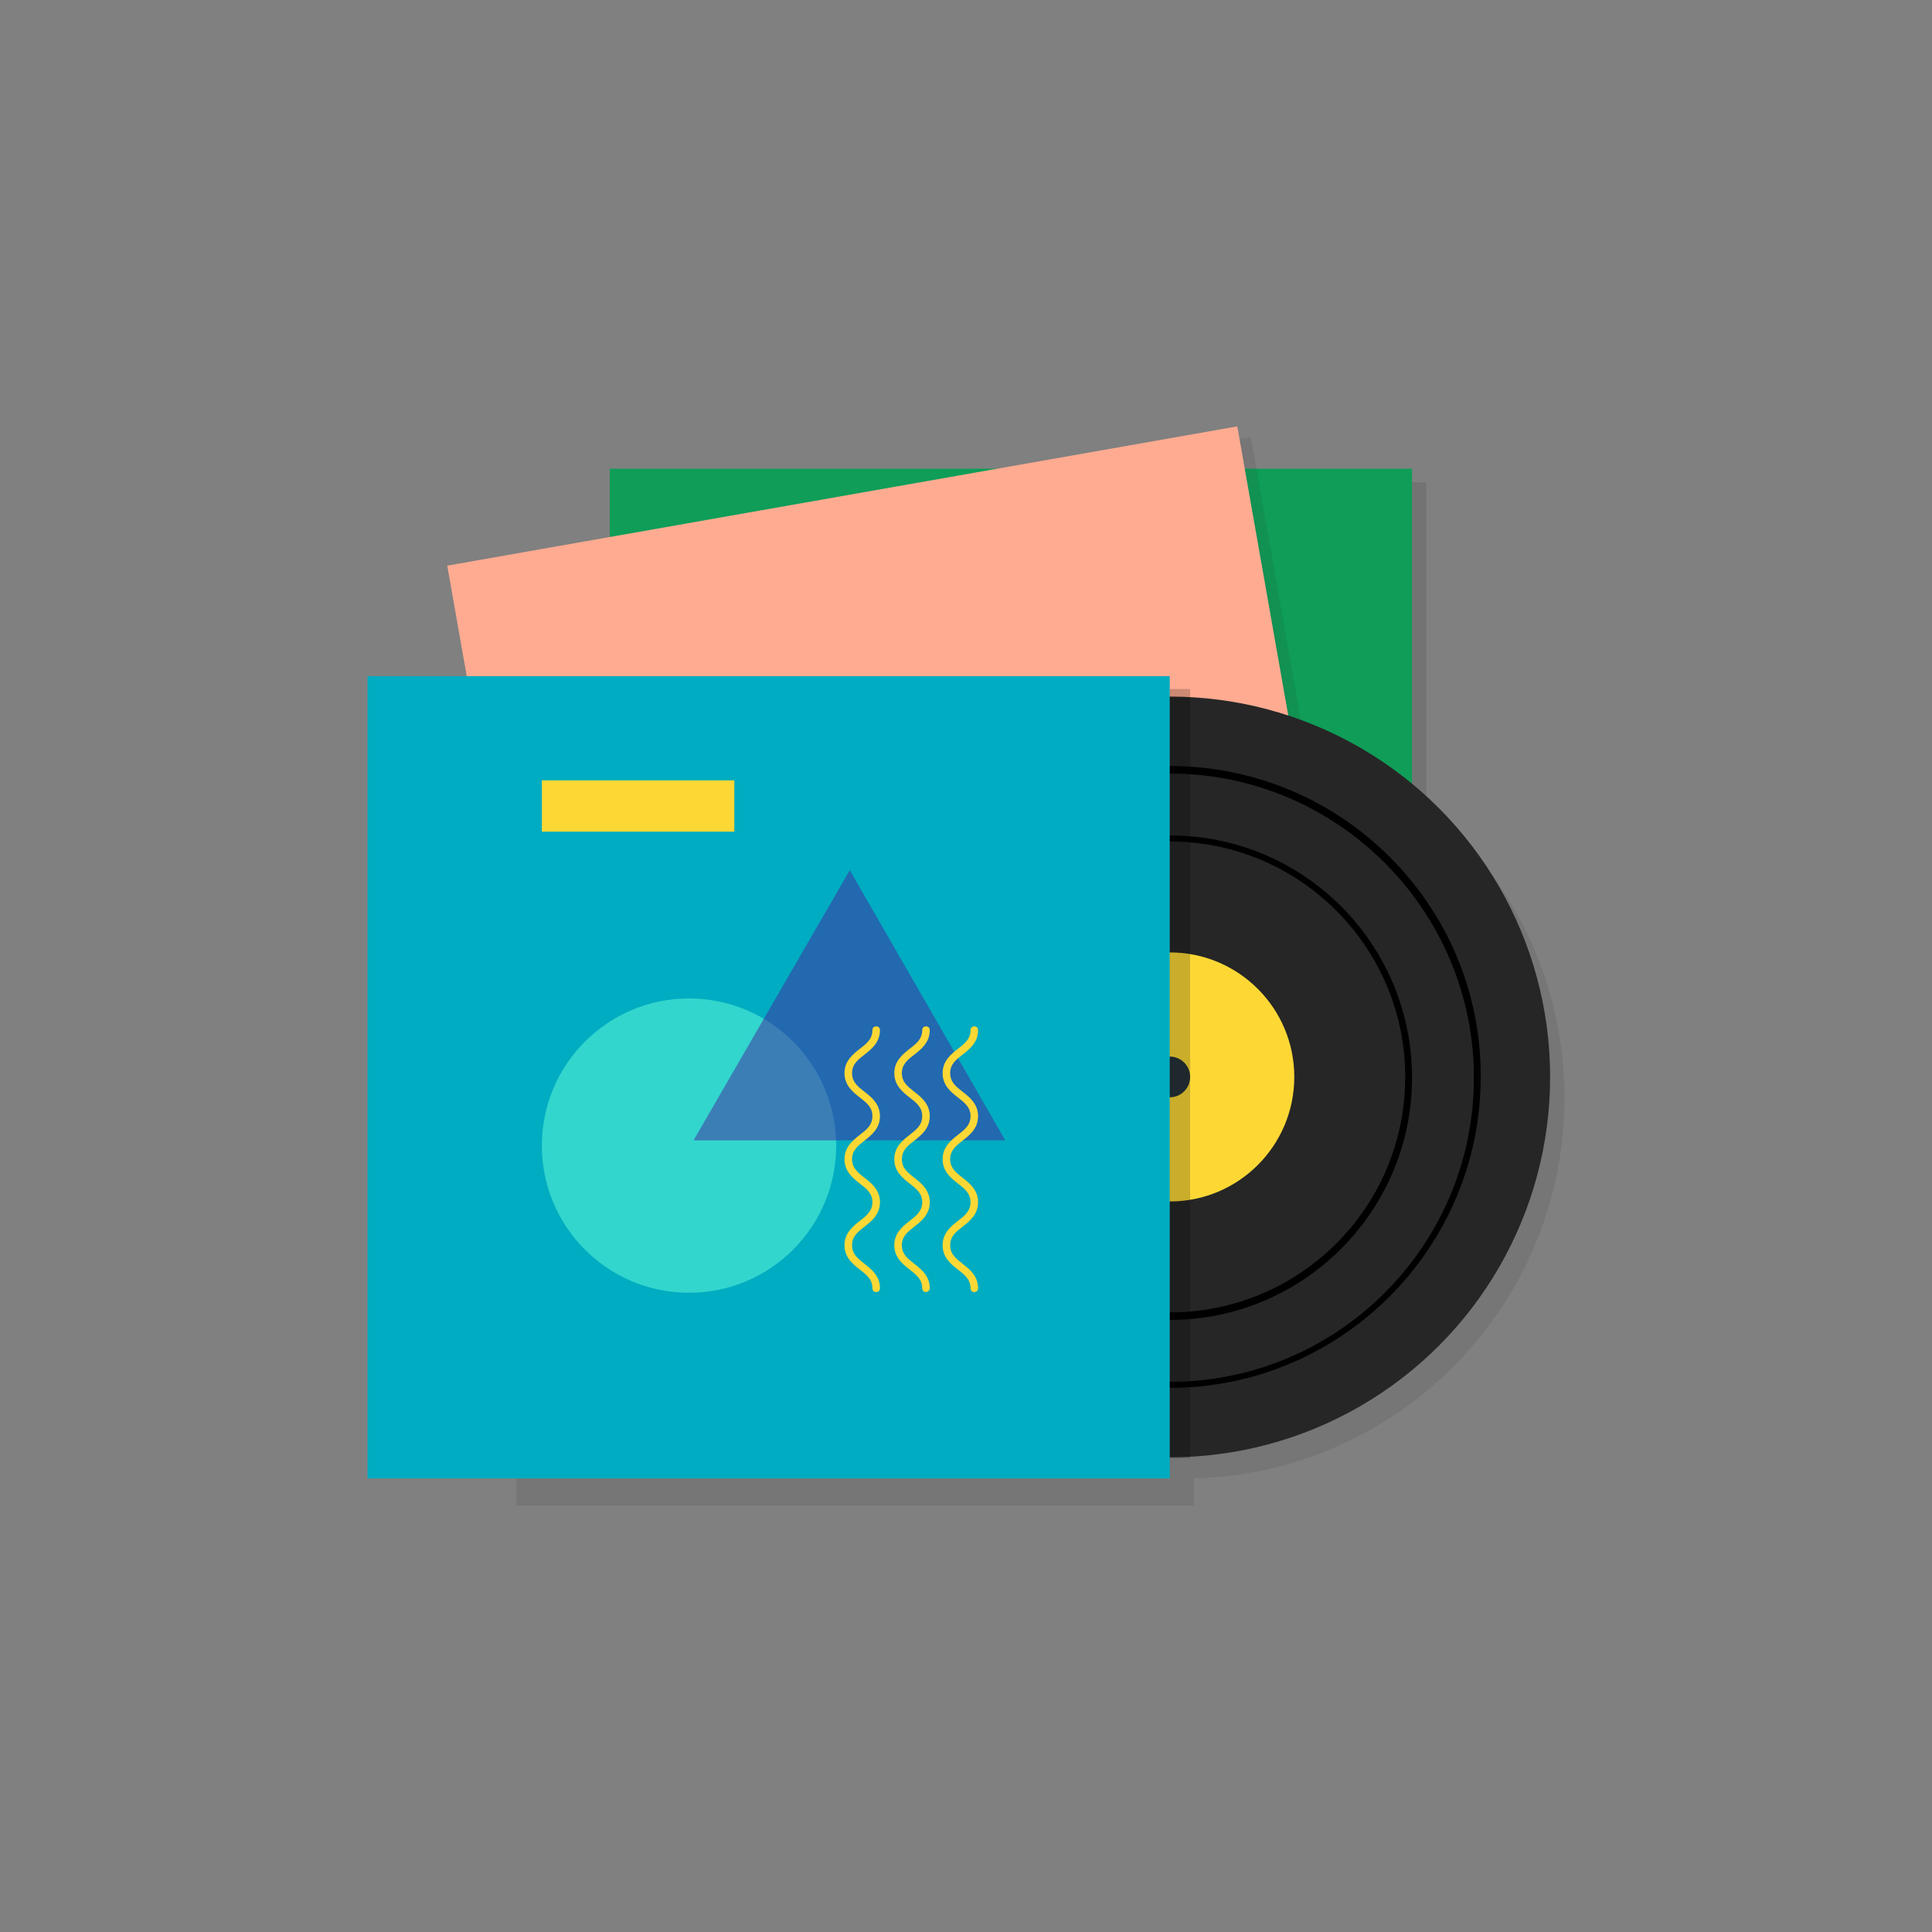
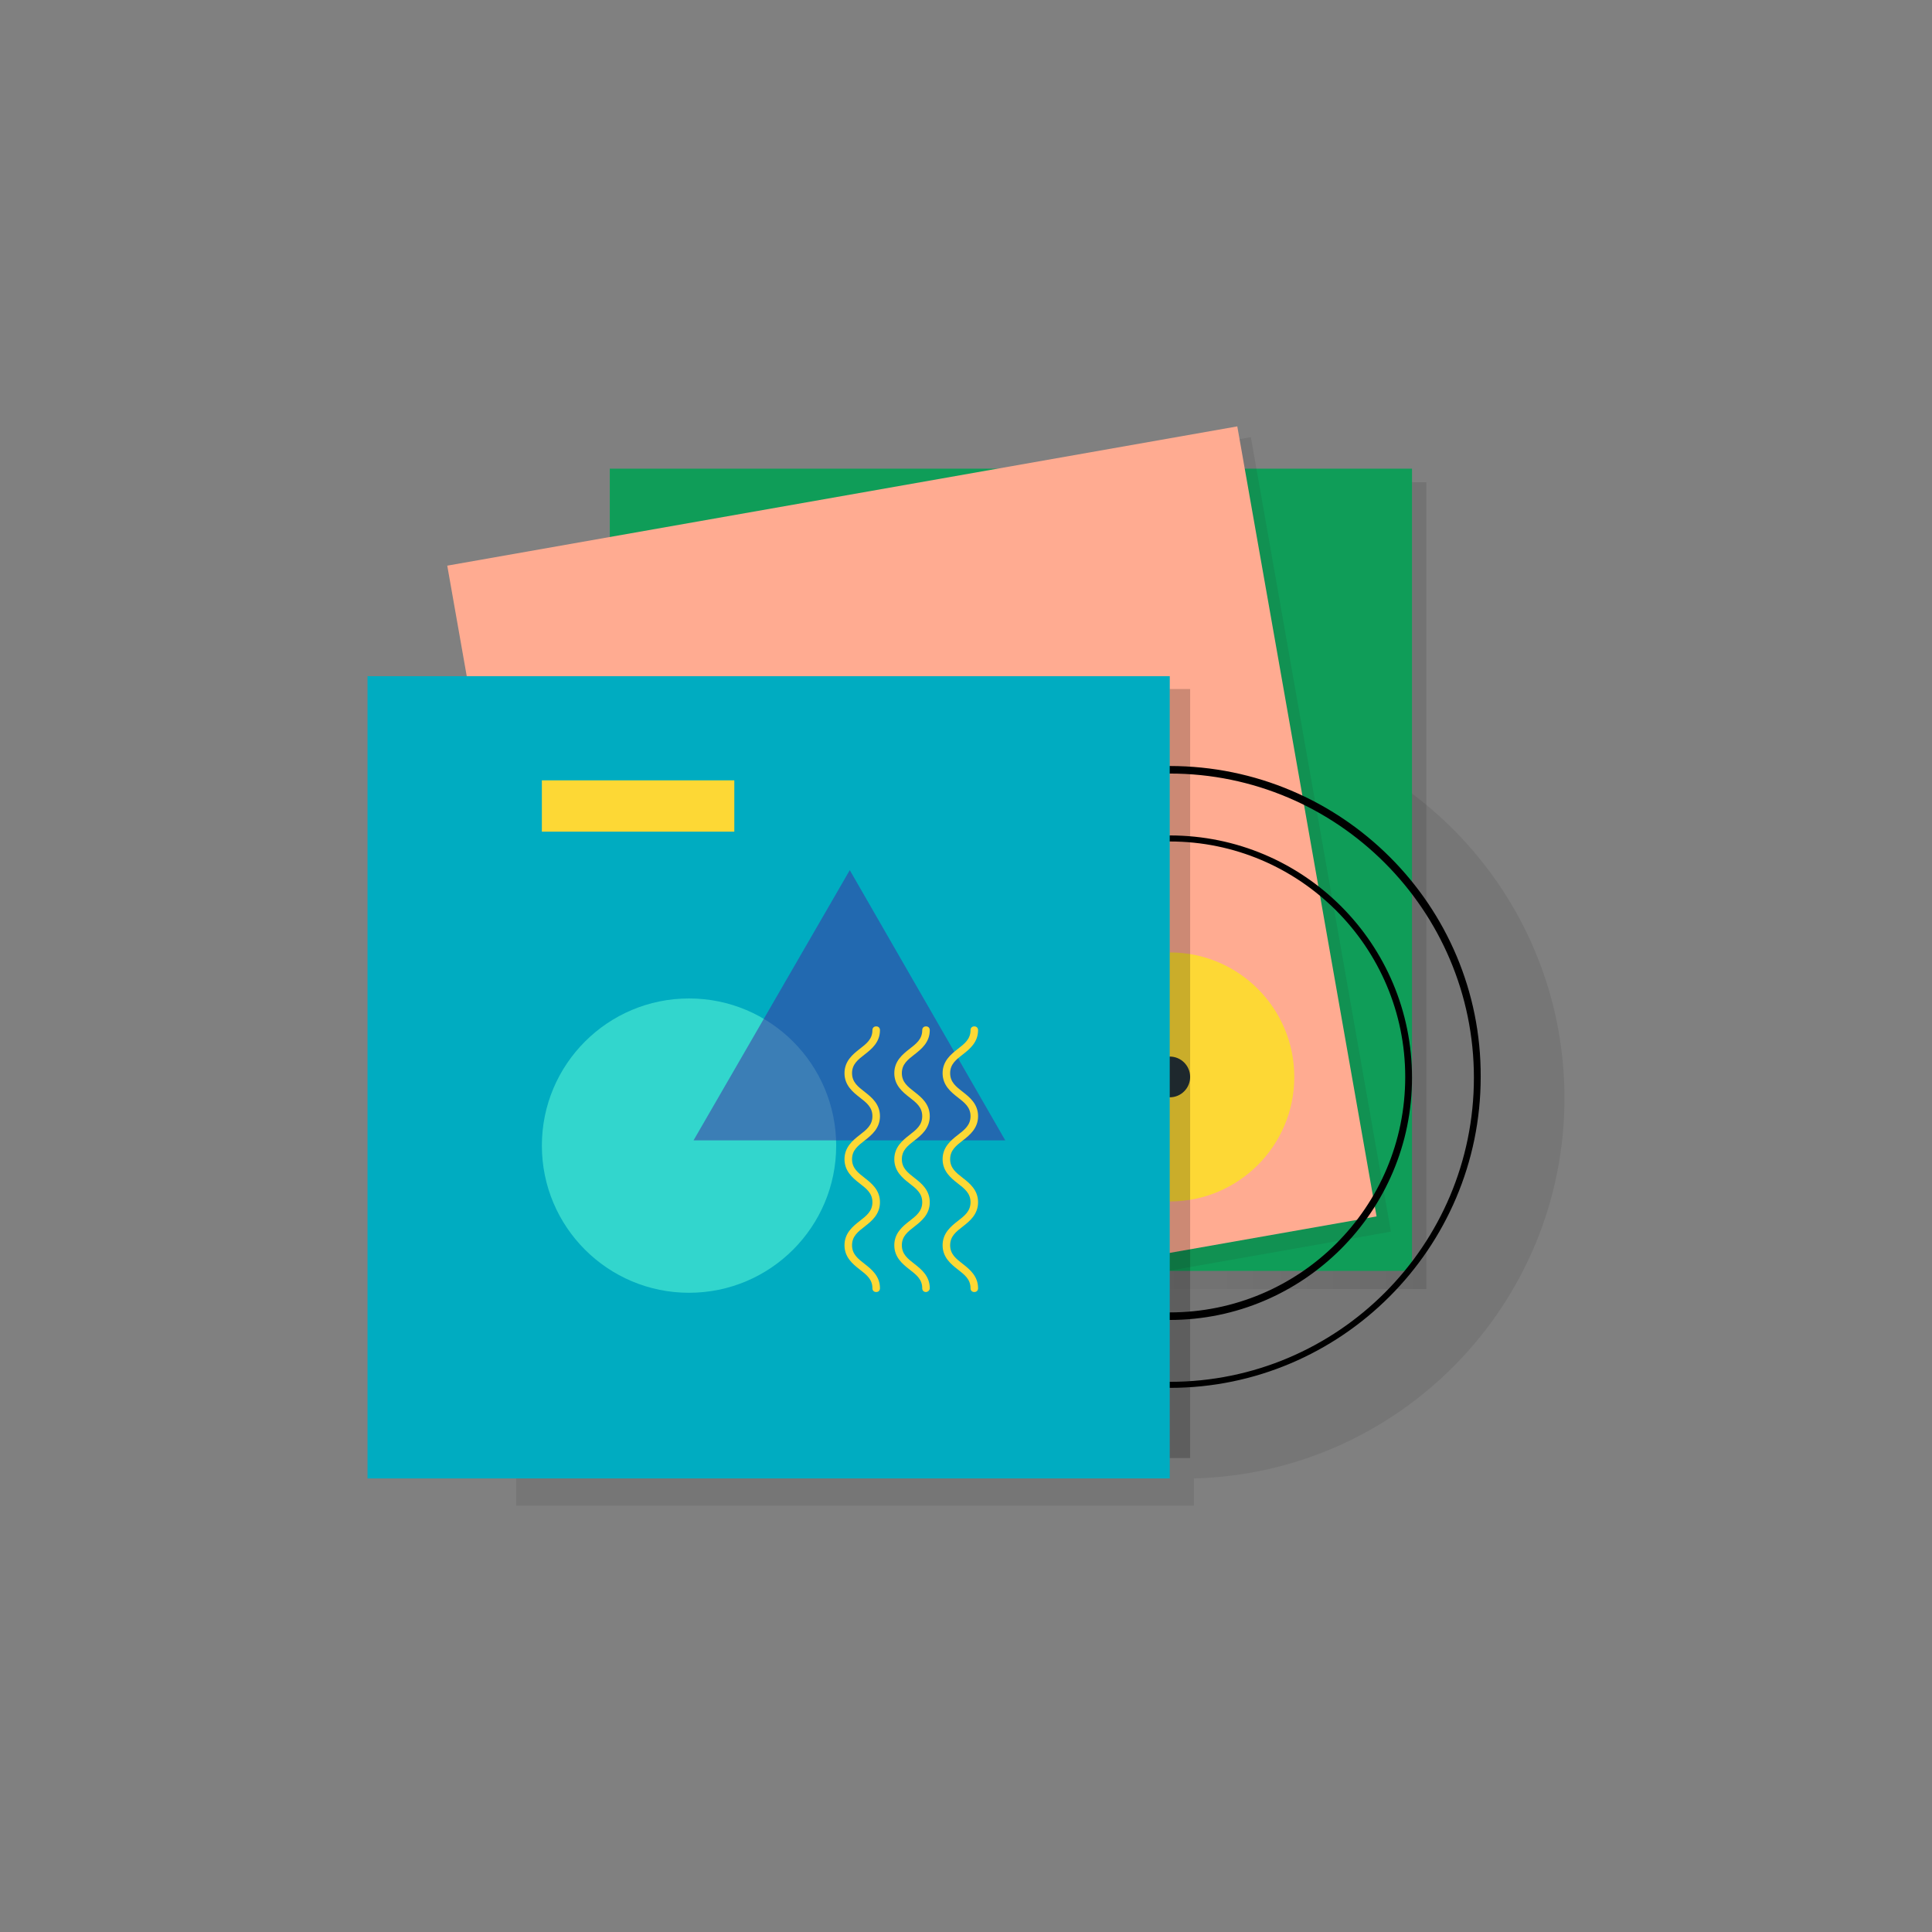
<svg xmlns="http://www.w3.org/2000/svg" viewBox="0 0 256 256">
  <rect x="0" y="0" width="256" height="256" fill="#808080" stroke="none" />
  <path opacity=".1" fill="#212121" enable-background="new" d="M207.3 145.5c0-27.4-21.9-49.7-49.1-50.4v-2.5h-89.8v106.9h89.8v-3.6c27.2-.7 49.1-23 49.1-50.4z" />
  <linearGradient id="music_1_" gradientUnits="userSpaceOnUse" x1="113.53" y1="137.477" x2="203.33" y2="137.477" gradientTransform="matrix(1 0 0 -1 -14.33 254.827)">
    <stop offset="0" stop-color="#fff" />
    <stop offset="1" />
  </linearGradient>
  <path opacity=".1" fill="url(#music_1_)" enable-background="new" d="M99.2 63.9h89.8v106.9h-89.8z" />
  <path fill="#0F9D58" d="M80.8 62.1h106.3v106.3h-106.3z" />
  <path opacity=".1" fill="#212121" enable-background="new" d="M184.301 163.198l-88.435 15.589-18.558-105.275 88.435-15.589z" />
-   <path fill="#FFAB91" d="M182.402 161.182l-104.684 18.454-18.454-104.684 104.684-18.454z" />
-   <circle fill="#262626" cx="155" cy="142.7" r="50.4" />
+   <path fill="#FFAB91" d="M182.402 161.182l-104.684 18.454-18.454-104.684 104.684-18.454" />
  <circle fill="#FDD835" cx="155" cy="142.7" r="16.5" />
  <circle fill="#263238" cx="155" cy="142.7" r="2.7" />
  <path d="M155 101.5c-22.8 0-41.2 18.5-41.2 41.2 0 22.8 18.5 41.2 41.2 41.2s41.2-18.5 41.2-41.2c.1-22.7-18.4-41.2-41.2-41.2zm0 81.6c-22.3 0-40.3-18.1-40.3-40.3s18.1-40.3 40.3-40.3 40.3 18.1 40.3 40.3-18 40.3-40.3 40.3zM155 110.7c-17.7 0-32.1 14.4-32.1 32.1s14.4 32.1 32.1 32.1 32.1-14.4 32.1-32.1-14.3-32.1-32.1-32.1zm0 63.2c-17.2 0-31.2-14-31.2-31.2s14-31.2 31.2-31.2 31.2 14 31.2 31.2c0 17.3-14 31.2-31.2 31.2z" />
  <path fill="#00ACC1" d="M48.7 89.6h106.3v106.3h-106.3z" />
  <path fill="#FDD835" d="M71.8 103.4h25.5v6.8h-25.5z" />
  <circle opacity=".5" fill="#64FFDA" enable-background="new" cx="91.3" cy="151.8" r="19.5" />
  <path opacity=".5" fill="#4527A0" enable-background="new" d="M91.9 151.1l20.7-35.8 20.6 35.8z" />
  <g fill="#FDD835">
    <path d="M129.1 171.2c-.3 0-.5-.2-.5-.5 0-1.2-.8-1.8-1.7-2.5-.9-.7-2-1.6-2-3.2s1.1-2.5 2-3.2 1.7-1.3 1.7-2.5-.8-1.8-1.7-2.5c-.9-.7-2-1.6-2-3.2s1.1-2.5 2-3.2 1.7-1.3 1.7-2.5-.8-1.8-1.7-2.5c-.9-.7-2-1.6-2-3.2s1.1-2.5 2-3.2 1.7-1.3 1.7-2.5c0-.3.2-.5.5-.5s.5.2.5.5c0 1.6-1.1 2.5-2 3.2-.9.7-1.7 1.3-1.7 2.5s.8 1.8 1.7 2.5 2 1.6 2 3.2-1.1 2.5-2 3.2c-.9.7-1.7 1.3-1.7 2.5s.8 1.8 1.7 2.5 2 1.6 2 3.2-1.1 2.5-2 3.2c-.9.7-1.7 1.3-1.7 2.5s.8 1.8 1.7 2.5 2 1.6 2 3.2c0 .3-.2.5-.5.5zM116.1 171.2c-.3 0-.5-.2-.5-.5 0-1.2-.8-1.8-1.7-2.5-.9-.7-2-1.6-2-3.2s1.1-2.5 2-3.2 1.7-1.3 1.7-2.5-.8-1.8-1.7-2.5c-.9-.7-2-1.6-2-3.2s1.1-2.5 2-3.2 1.7-1.3 1.7-2.5-.8-1.8-1.7-2.5c-.9-.7-2-1.6-2-3.2s1.1-2.5 2-3.2 1.7-1.3 1.7-2.5c0-.3.2-.5.5-.5s.5.2.5.5c0 1.6-1.1 2.5-2 3.2s-1.7 1.3-1.7 2.5.8 1.8 1.7 2.5c.9.7 2 1.6 2 3.2s-1.1 2.5-2 3.2-1.7 1.3-1.7 2.5.8 1.8 1.7 2.5c.9.7 2 1.6 2 3.2s-1.1 2.5-2 3.2-1.7 1.3-1.7 2.5.8 1.8 1.7 2.5c.9.7 2 1.6 2 3.2 0 .3-.2.5-.5.5zM122.7 171.2c-.3 0-.5-.2-.5-.5 0-1.2-.8-1.8-1.7-2.5-.9-.7-2-1.6-2-3.2s1.1-2.5 2-3.2 1.7-1.3 1.7-2.5-.8-1.8-1.7-2.5c-.9-.7-2-1.6-2-3.2s1.1-2.5 2-3.2 1.7-1.3 1.7-2.5-.8-1.8-1.7-2.5c-.9-.7-2-1.6-2-3.2s1.1-2.5 2-3.2 1.7-1.3 1.7-2.5c0-.3.2-.5.5-.5s.5.2.5.5c0 1.6-1.1 2.5-2 3.2s-1.7 1.3-1.7 2.5.8 1.8 1.7 2.5c.9.7 2 1.6 2 3.2s-1.1 2.5-2 3.2-1.7 1.3-1.7 2.5.8 1.8 1.7 2.5c.9.7 2 1.6 2 3.2s-1.1 2.5-2 3.2-1.7 1.3-1.7 2.5.8 1.8 1.7 2.5c.9.7 2 1.6 2 3.2 0 .3-.3.5-.5.5z" />
  </g>
  <linearGradient id="music_2_" gradientUnits="userSpaceOnUse" x1="181.157" y1="113.75" x2="159.16" y2="113.75" gradientTransform="matrix(1 0 0 -1 0 256)">
    <stop offset="0" stop-color="#fff" />
    <stop offset="1" />
  </linearGradient>
  <path opacity=".2" fill="url(#music_2_)" enable-background="new" d="M155 91.3h2.7v101.9h-2.7z" />
  <path fill="none" d="M0 0h256v256h-256z" />
</svg>